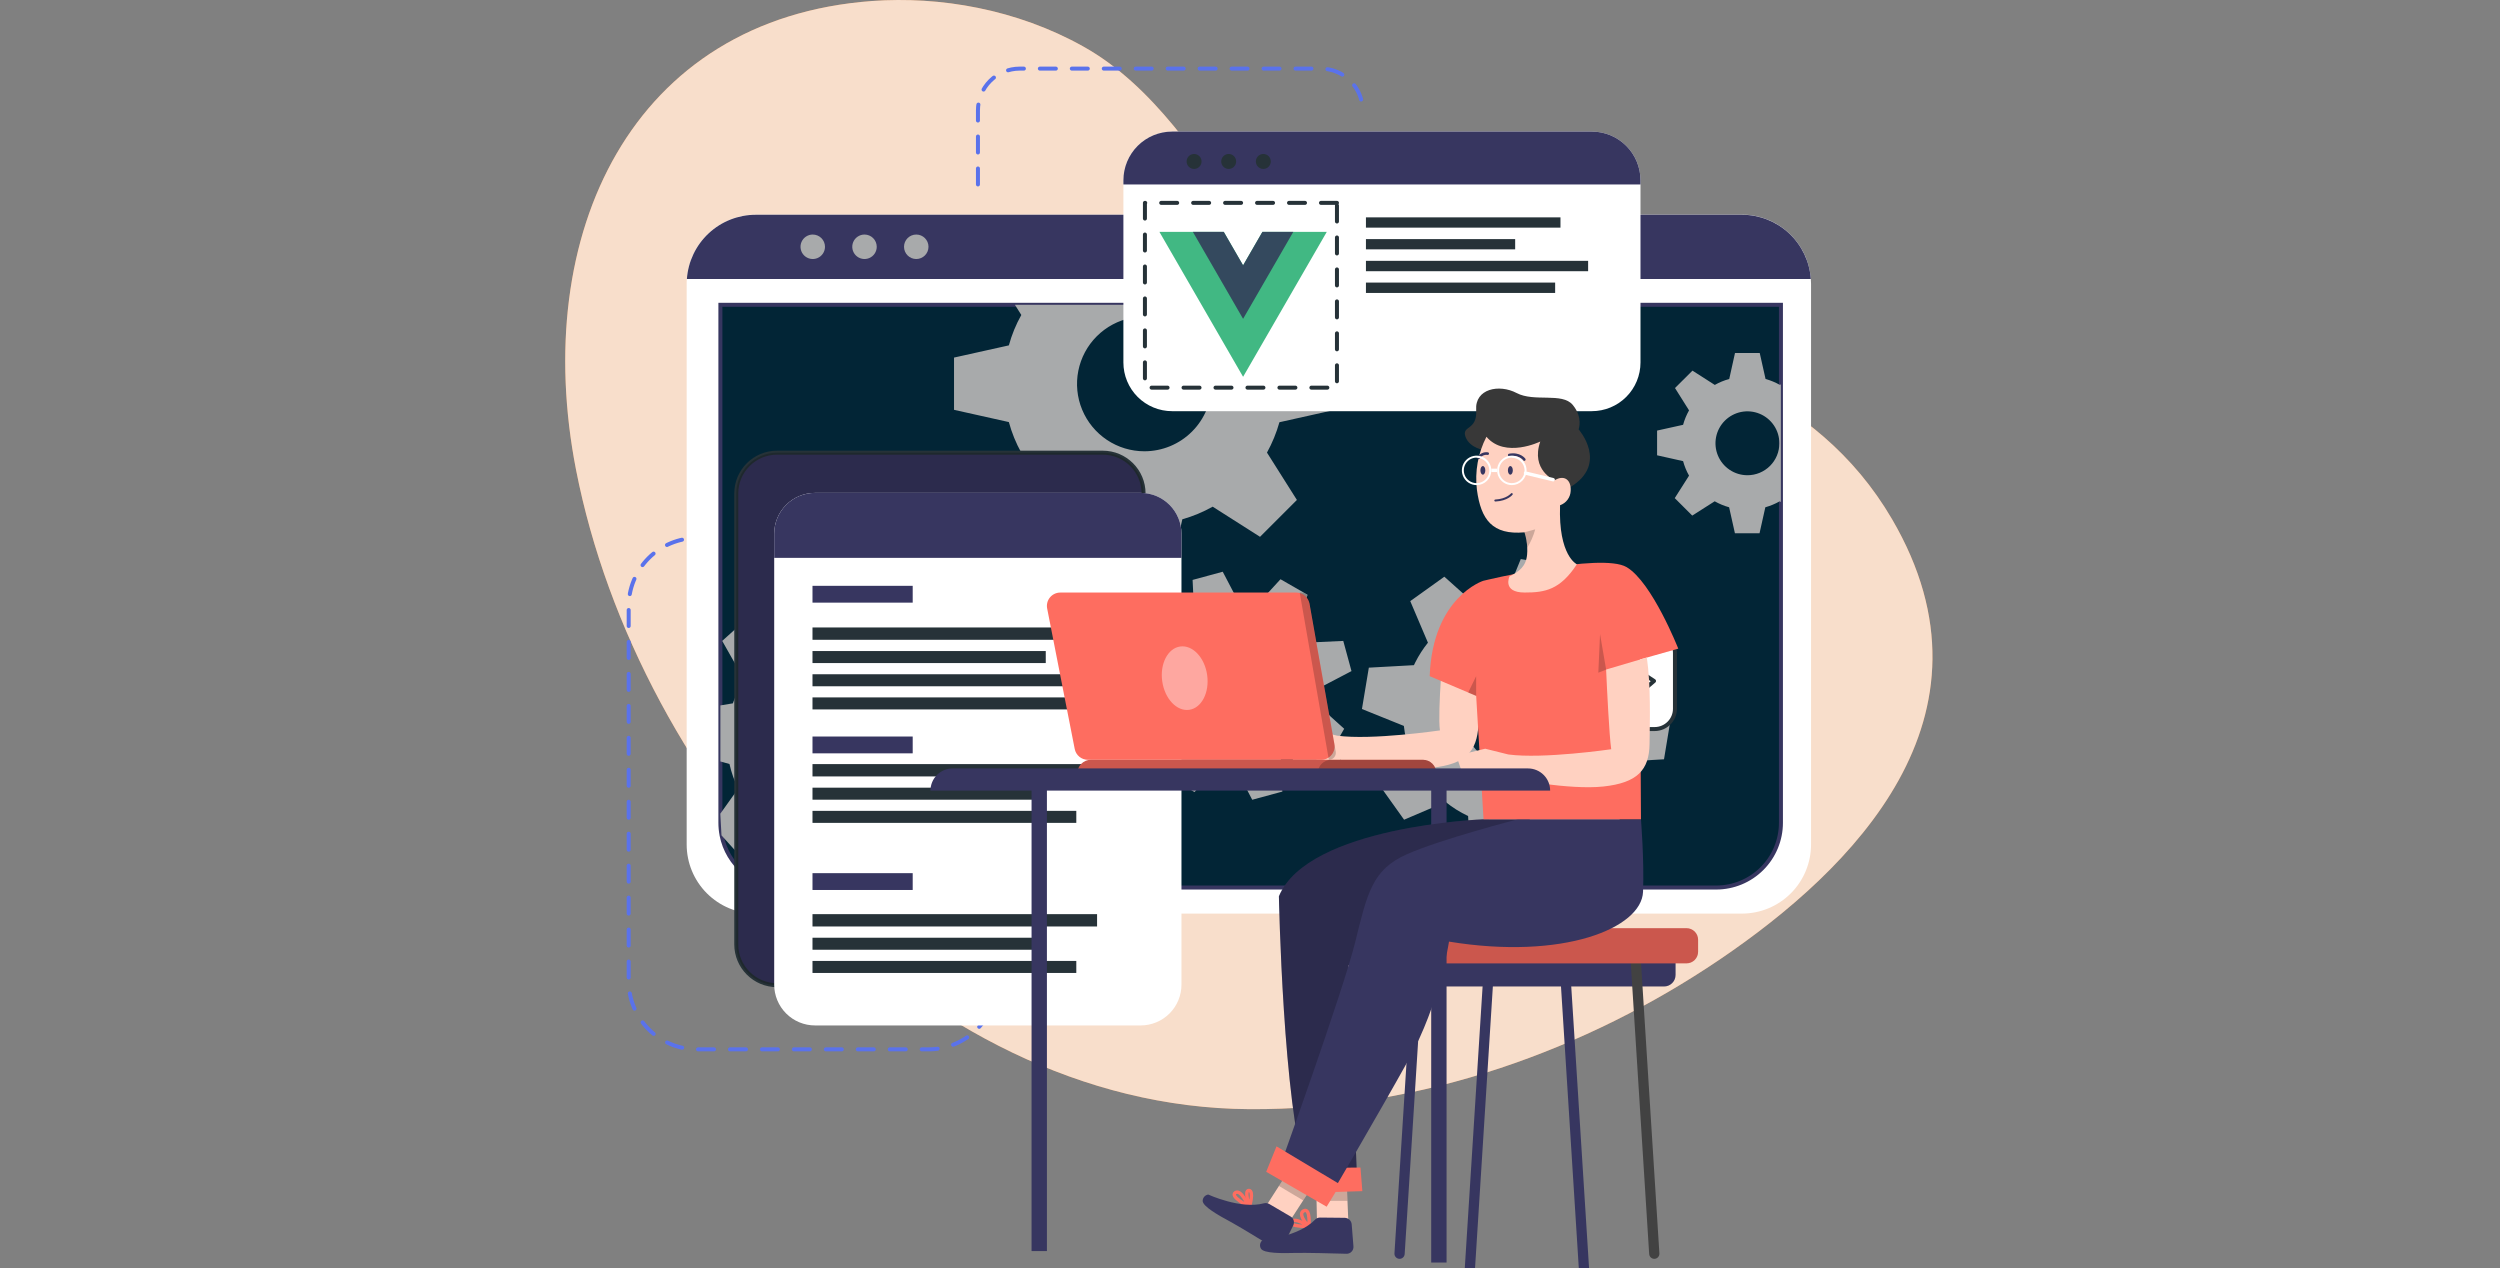
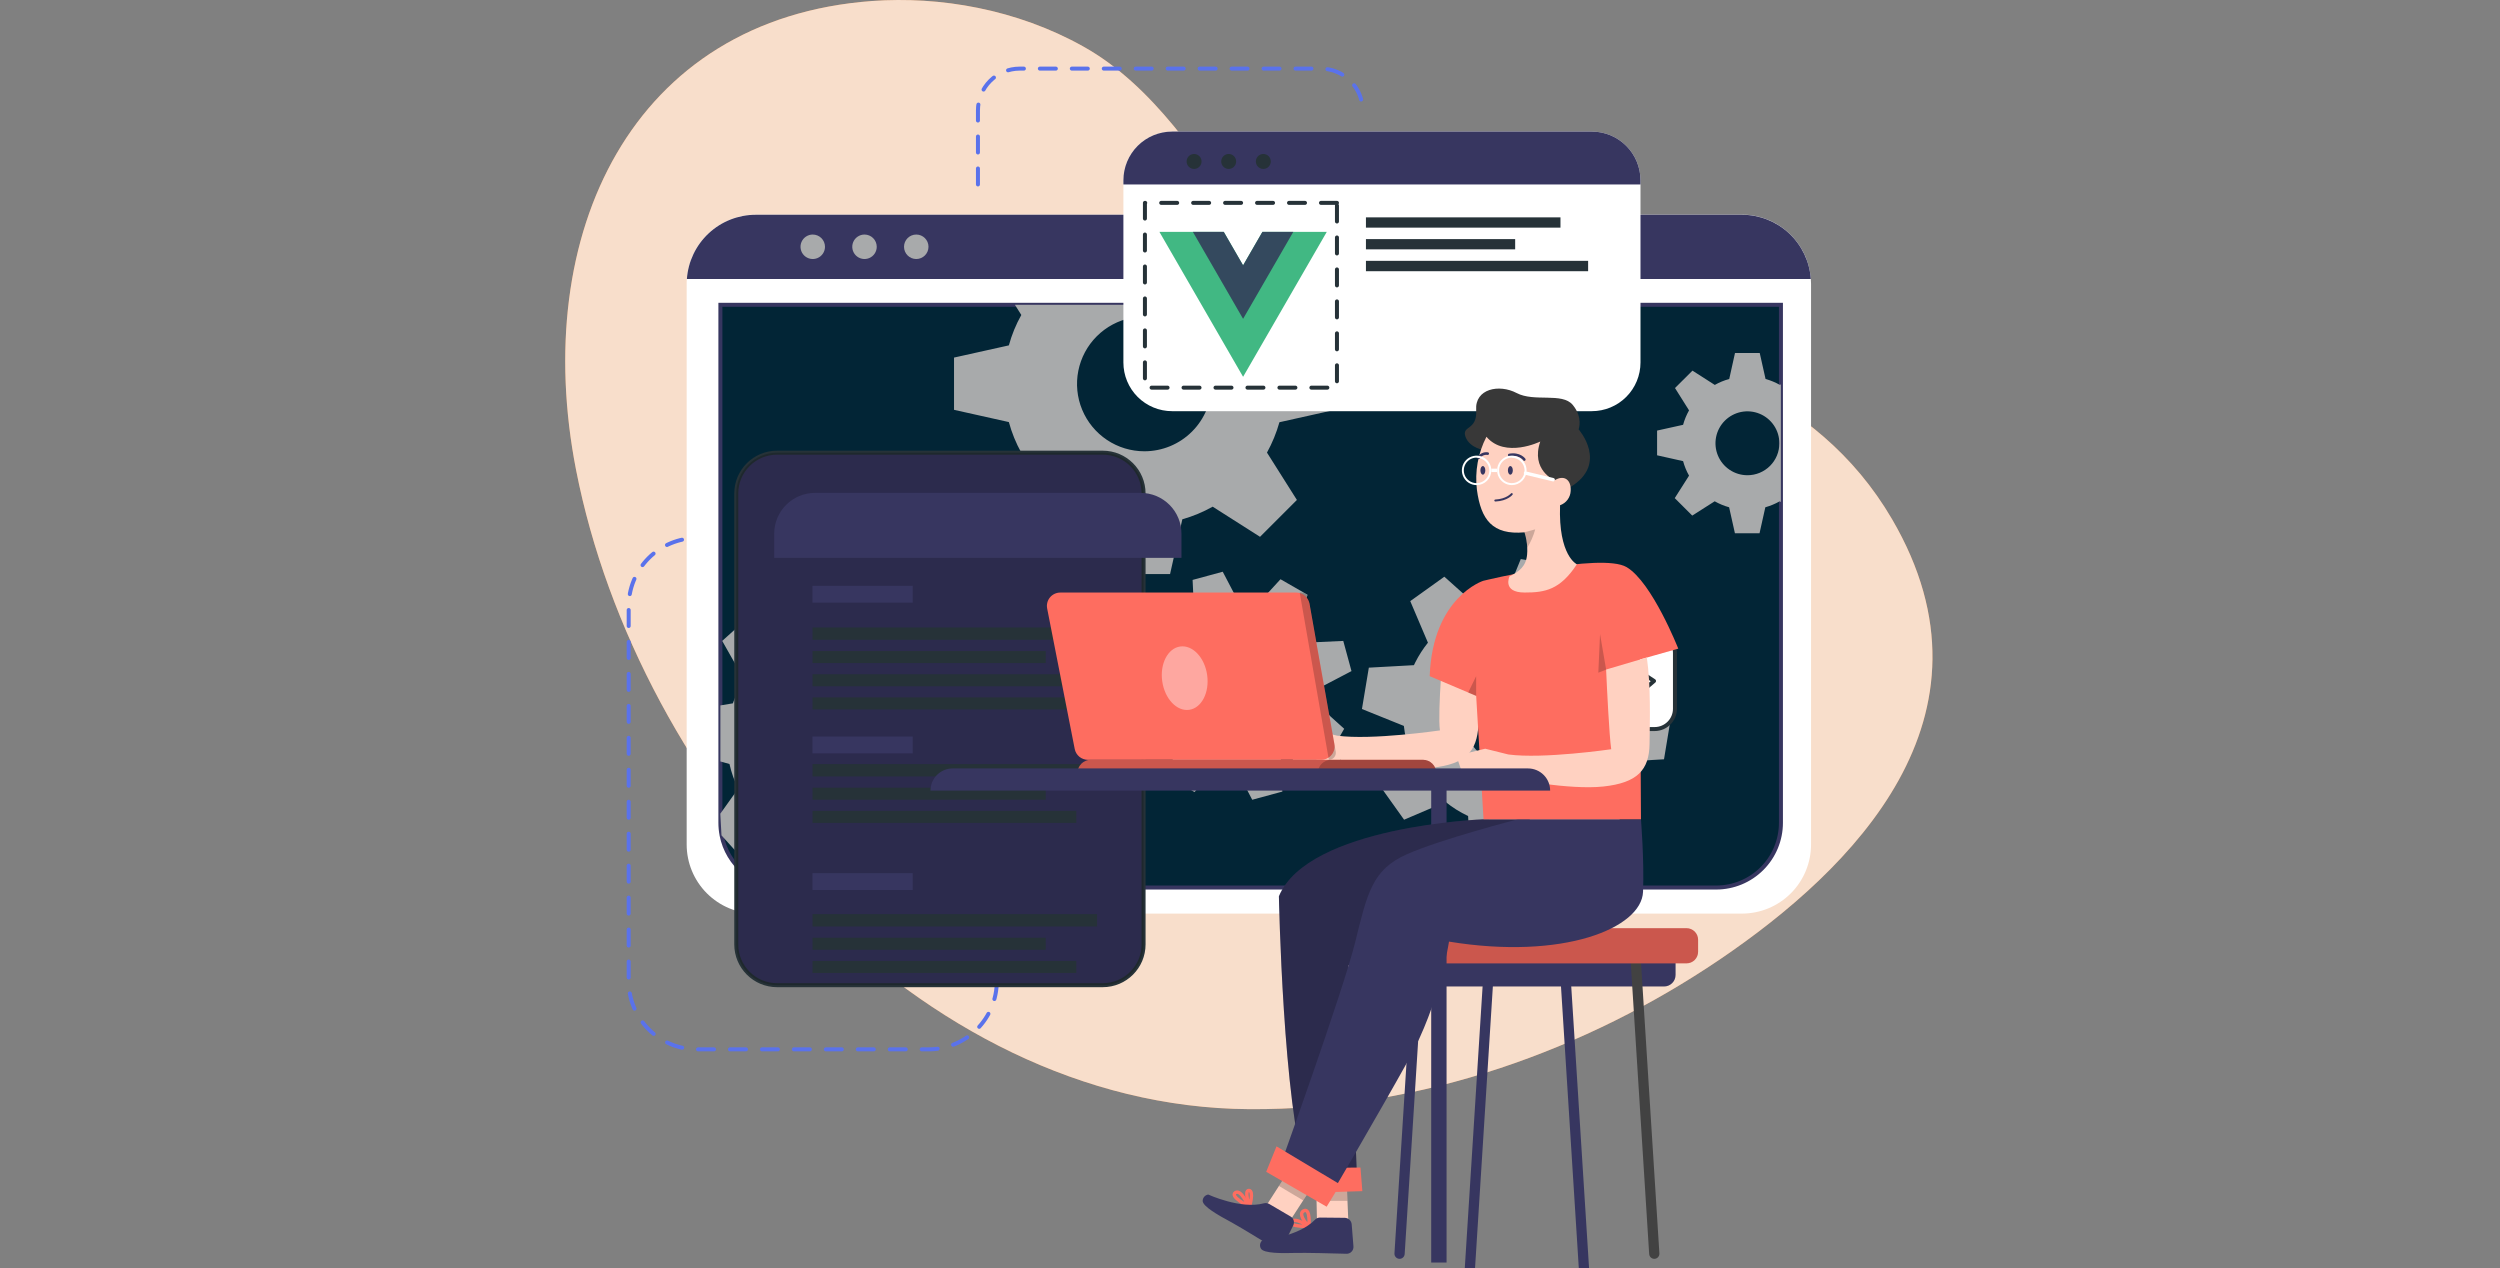
<svg xmlns="http://www.w3.org/2000/svg" width="690" height="350" viewBox="0 0 690 350" fill="none">
  <rect x="0" y="0" width="690" height="350" fill="#808080" stroke="none" />
  <g clip-path="url(#clip0_2474_1733)">
    <path d="M522.202 143.286C480.312 71.539 366.685 97.09 343.48 62.197C331.594 44.355 318.298 23.616 299.012 12.847C280.628 2.534 259.314 -1.084 240.733 0.274C174.375 5.13 146.245 64.5 158.991 129.698C176.008 216.665 253.1 305.506 344.683 306.125C392.589 306.486 438.363 289.297 474.202 265.121L475.001 264.58C510.84 240.18 554.19 198.058 522.202 143.286Z" fill="#E89050" />
    <path opacity="0.7" d="M522.202 143.286C480.312 71.539 366.685 97.09 343.48 62.197C331.594 44.355 318.298 23.616 299.012 12.847C280.628 2.534 259.314 -1.084 240.733 0.274C174.375 5.13 146.245 64.5 158.991 129.698C176.008 216.665 253.1 305.506 344.683 306.125C392.589 306.486 438.363 289.297 474.202 265.121L475.001 264.58C510.84 240.18 554.19 198.058 522.202 143.286Z" fill="white" />
    <path d="M197.023 148.5H192.365C187.367 148.5 182.573 150.486 179.038 154.02C175.503 157.555 173.518 162.349 173.518 167.348V270.774C173.518 275.772 175.503 280.566 179.038 284.101C182.573 287.636 187.367 289.621 192.365 289.621H256.274C261.272 289.621 266.066 287.636 269.601 284.101C273.136 280.566 275.121 275.772 275.121 270.774" stroke="#5A72EB" stroke-width="1.103" stroke-linecap="round" stroke-linejoin="round" stroke-dasharray="4.41 4.41" />
    <path d="M269.914 50.909V30.48C269.914 27.423 271.127 24.491 273.286 22.327C275.445 20.163 278.374 18.944 281.431 18.938H364.539C367.6 18.938 370.536 20.154 372.701 22.318C374.866 24.483 376.082 27.419 376.082 30.48" stroke="#5A72EB" stroke-width="1.103" stroke-linecap="round" stroke-linejoin="round" stroke-dasharray="4.41 4.41" />
    <path d="M499.849 78.322V233.074C499.849 238.133 497.84 242.984 494.263 246.562C490.687 250.14 485.836 252.151 480.778 252.154H208.591C203.532 252.151 198.681 250.14 195.105 246.562C191.529 242.984 189.52 238.133 189.52 233.074V78.322C189.52 77.866 189.52 77.463 189.58 76.981C189.915 72.167 192.063 67.659 195.591 64.367C199.12 61.075 203.765 59.244 208.591 59.242H480.778C485.609 59.244 490.259 61.081 493.788 64.38C497.317 67.679 499.462 72.195 499.789 77.016C499.832 77.428 499.849 77.875 499.849 78.322Z" fill="white" />
    <path d="M198.803 84.133H491.539V227.085C491.539 231.826 489.656 236.373 486.303 239.725C482.951 243.078 478.404 244.961 473.663 244.961H216.688C211.947 244.961 207.4 243.078 204.047 239.725C200.695 236.373 198.811 231.826 198.811 227.085V84.133H198.803Z" fill="#022536" />
    <path d="M499.789 77.012H189.58C189.915 72.198 192.063 67.691 195.592 64.398C199.12 61.106 203.765 59.275 208.591 59.273H480.778C485.604 59.275 490.249 61.106 493.777 64.398C497.306 67.691 499.454 72.198 499.789 77.012Z" fill="#373660" />
    <path d="M227.697 68.112C227.697 68.78 227.499 69.433 227.127 69.989C226.756 70.544 226.229 70.977 225.612 71.233C224.994 71.488 224.315 71.555 223.66 71.425C223.005 71.294 222.403 70.973 221.931 70.5C221.458 70.028 221.137 69.426 221.006 68.771C220.876 68.116 220.943 67.437 221.199 66.819C221.454 66.202 221.887 65.675 222.443 65.304C222.998 64.933 223.651 64.734 224.319 64.734C225.215 64.734 226.074 65.09 226.707 65.724C227.341 66.357 227.697 67.216 227.697 68.112Z" fill="#A8AAAB" />
    <path d="M241.98 68.112C241.98 68.78 241.782 69.433 241.411 69.989C241.039 70.544 240.512 70.977 239.895 71.233C239.278 71.488 238.598 71.555 237.943 71.425C237.288 71.294 236.686 70.973 236.214 70.5C235.742 70.028 235.42 69.426 235.29 68.771C235.159 68.116 235.226 67.437 235.482 66.819C235.737 66.202 236.17 65.675 236.726 65.304C237.281 64.933 237.934 64.734 238.602 64.734C239.498 64.734 240.357 65.09 240.991 65.724C241.624 66.357 241.98 67.216 241.98 68.112Z" fill="#A8AAAB" />
    <path d="M252.887 71.49C254.753 71.49 256.265 69.977 256.265 68.112C256.265 66.247 254.753 64.734 252.887 64.734C251.022 64.734 249.51 66.247 249.51 68.112C249.51 69.977 251.022 71.49 252.887 71.49Z" fill="#A8AAAB" />
    <path d="M491.539 84.133V227.085C491.539 231.826 489.655 236.373 486.303 239.725C482.95 243.078 478.403 244.961 473.662 244.961H216.687C212.55 244.96 208.54 243.524 205.343 240.897C202.145 238.271 199.958 234.616 199.155 230.557V230.505C198.936 229.372 198.827 228.221 198.828 227.068V84.133H491.539Z" stroke="#373660" stroke-width="1.103" stroke-miterlimit="10" />
    <path d="M491.263 106.24C490.009 105.536 488.676 104.985 487.292 104.598L485.685 97.422H478.861L477.271 104.598C475.879 104.978 474.539 105.529 473.283 106.24L467.121 102.295L462.299 107.099L466.175 113.261C465.466 114.518 464.914 115.857 464.534 117.249L457.357 118.839V125.663L464.534 127.27C464.91 128.669 465.462 130.015 466.175 131.276L462.23 137.481L467.061 142.302L473.257 138.357C474.511 139.069 475.847 139.623 477.236 140.007L478.835 147.175H485.633L487.232 140.007C488.617 139.619 489.95 139.065 491.202 138.357L491.52 138.564V106.068L491.263 106.24ZM482.29 131.164C480.546 131.164 478.84 130.646 477.39 129.677C475.94 128.708 474.81 127.33 474.142 125.718C473.475 124.107 473.301 122.333 473.642 120.622C473.983 118.912 474.824 117.34 476.058 116.108C477.292 114.875 478.864 114.036 480.575 113.696C482.286 113.357 484.059 113.533 485.67 114.202C487.282 114.87 488.658 116.002 489.626 117.453C490.594 118.904 491.11 120.61 491.108 122.354C491.108 123.512 490.88 124.658 490.437 125.728C489.993 126.797 489.344 127.768 488.525 128.587C487.706 129.405 486.734 130.053 485.664 130.496C484.594 130.938 483.448 131.165 482.29 131.164Z" fill="#A8AAAB" />
    <path d="M368.275 113.156V98.769L353.149 95.409C352.332 92.486 351.179 89.668 349.711 87.012L351.541 84.133H280.121L281.883 86.935C280.397 89.579 279.243 92.396 278.445 95.323L263.311 98.692V113.113L278.445 116.491C279.243 119.439 280.397 122.279 281.883 124.948L273.572 138.02L283.757 148.196L296.82 139.877C299.471 141.367 302.29 142.536 305.217 143.357L308.586 158.441H322.939L326.325 143.323C329.243 142.498 332.053 141.329 334.696 139.842L347.768 148.162L357.944 137.986L349.685 124.914C351.149 122.262 352.303 119.45 353.123 116.534L368.275 113.156ZM315.849 124.553C312.172 124.553 308.578 123.462 305.521 121.42C302.464 119.377 300.081 116.474 298.674 113.077C297.267 109.68 296.899 105.942 297.616 102.336C298.333 98.73 300.104 95.418 302.704 92.818C305.303 90.218 308.616 88.447 312.222 87.73C315.828 87.013 319.566 87.381 322.963 88.788C326.359 90.195 329.263 92.578 331.305 95.635C333.348 98.692 334.438 102.286 334.438 105.963C334.44 108.404 333.959 110.822 333.026 113.078C332.092 115.334 330.723 117.384 328.996 119.11C327.27 120.837 325.22 122.206 322.964 123.14C320.708 124.074 318.29 124.554 315.849 124.553Z" fill="#A8AAAB" />
    <path d="M272.818 211.95L273.429 200.527L261.594 197.193C261.045 194.845 260.232 192.568 259.17 190.403L266.321 180.365L258.655 171.865L247.946 177.881C245.899 176.593 243.71 175.546 241.423 174.761L239.377 162.626L227.964 162.102L224.663 173.971C222.312 174.498 220.033 175.306 217.874 176.377L207.844 169.235L199.327 176.893L205.395 187.61C204.094 189.648 203.044 191.835 202.266 194.125L198.829 194.692V210.162L201.338 210.867C201.859 213.222 202.664 215.504 203.736 217.665L198.803 224.583L199.129 230.505V230.557L204.226 236.203L214.952 230.144C216.995 231.458 219.192 232.517 221.492 233.298L223.503 244.952L223.598 245.442L235.011 246.044L235.312 244.952L238.312 234.183C240.674 233.655 242.964 232.847 245.136 231.777L255.148 238.91L263.657 231.261L257.64 220.535C258.929 218.5 259.965 216.315 260.726 214.029L272.818 211.95ZM242.506 194.116C240.551 191.941 237.994 190.395 235.161 189.674C232.327 188.952 229.343 189.087 226.586 190.062C223.829 191.037 221.422 192.807 219.672 195.149C217.921 197.492 216.905 200.301 216.751 203.221C216.597 206.141 217.312 209.041 218.807 211.555C220.302 214.068 222.508 216.082 225.147 217.341C227.787 218.6 230.74 219.048 233.634 218.629C236.528 218.209 239.233 216.94 241.406 214.983C244.307 212.362 246.051 208.698 246.258 204.794C246.464 200.89 245.115 197.062 242.506 194.15V194.116Z" fill="#A8AAAB" />
    <path d="M364.109 194.925C364.551 193.156 364.785 191.342 364.805 189.519L373.013 185.222L370.744 176.894L361.479 177.324C360.541 175.767 359.425 174.325 358.153 173.026L360.895 164.165L353.418 159.868L347.161 166.692C345.395 166.266 343.588 166.035 341.772 166.005L337.475 157.797L329.156 160.057L329.594 169.331C328.037 170.269 326.595 171.385 325.297 172.657L316.427 169.915L312.13 177.384L319.005 183.632C318.561 185.394 318.333 187.203 318.326 189.021L310.102 193.318L312.371 201.637L321.653 201.199C322.573 202.763 323.684 204.207 324.961 205.496L322.203 214.314L329.688 218.611L335.911 211.839C337.678 212.284 339.494 212.512 341.317 212.518L345.614 220.734L353.933 218.474L353.564 210.55L353.504 209.192C355.082 208.263 356.542 207.146 357.852 205.866L366.713 208.616L370.375 202.222L370.993 201.139L364.109 194.925ZM344.454 199.979C342.32 200.567 340.06 200.508 337.96 199.811C335.86 199.113 334.014 197.807 332.657 196.058C331.3 194.31 330.493 192.198 330.338 189.99C330.183 187.783 330.687 185.579 331.786 183.658C332.886 181.737 334.531 180.186 336.513 179.202C338.495 178.217 340.725 177.843 342.919 178.128C345.114 178.412 347.175 179.342 348.84 180.799C350.506 182.257 351.701 184.176 352.275 186.313C353.039 189.162 352.645 192.198 351.18 194.758C349.715 197.318 347.297 199.194 344.454 199.979Z" fill="#A8AAAB" />
    <path d="M459.265 209.567L461.156 198.137L449.587 193.487C449.325 191.051 448.768 188.656 447.929 186.353L456.257 177.08L449.519 167.626L438.036 172.499C436.13 170.971 434.047 169.678 431.831 168.649L431.161 156.195L419.73 154.305L415.046 165.821C412.621 166.106 410.236 166.669 407.939 167.497L398.639 159.169L389.228 165.907L394.11 177.381C392.766 179.058 391.6 180.87 390.629 182.787C390.5 183.053 390.363 183.32 390.243 183.586L377.798 184.274L375.898 195.687L377.772 196.443L387.467 200.354C387.731 202.778 388.288 205.162 389.125 207.453L380.78 216.787L387.527 226.24L399 221.342C400.901 222.883 402.981 224.188 405.197 225.226L405.842 237.62L417.264 239.51L421.939 228.08C424.37 227.814 426.759 227.254 429.055 226.412L438.337 234.74L447.791 227.994L442.91 216.511C444.465 214.603 445.778 212.511 446.82 210.28L459.265 209.567ZM427.207 209.051C424.803 210.777 421.94 211.75 418.982 211.849C416.024 211.947 413.104 211.166 410.59 209.605C408.075 208.043 406.081 205.771 404.858 203.076C403.636 200.38 403.24 197.383 403.721 194.463C404.201 191.542 405.538 188.83 407.56 186.669C409.582 184.509 412.2 182.996 415.082 182.323C417.964 181.65 420.981 181.847 423.751 182.889C426.522 183.93 428.921 185.77 430.645 188.176C432.955 191.402 433.889 195.414 433.241 199.329C432.593 203.244 430.417 206.741 427.19 209.051H427.207Z" fill="#A8AAAB" />
    <path d="M304.357 124.938H214.476C208.254 124.938 203.209 129.982 203.209 136.205V260.644C203.209 266.867 208.254 271.912 214.476 271.912H304.357C310.58 271.912 315.625 266.867 315.625 260.644V136.205C315.625 129.982 310.58 124.938 304.357 124.938Z" fill="#373660" stroke="#263238" stroke-width="1.103" stroke-miterlimit="10" />
    <path opacity="0.2" d="M304.357 124.938H214.476C208.254 124.938 203.209 129.982 203.209 136.205V260.644C203.209 266.867 208.254 271.912 214.476 271.912H304.357C310.58 271.912 315.625 266.867 315.625 260.644V136.205C315.625 129.982 310.58 124.938 304.357 124.938Z" fill="black" />
-     <path d="M326.085 147.306V271.746C326.086 273.226 325.795 274.692 325.23 276.06C324.664 277.428 323.834 278.671 322.788 279.719C321.741 280.766 320.499 281.596 319.131 282.163C317.764 282.73 316.298 283.022 314.817 283.022H224.936C223.457 283.021 221.992 282.728 220.625 282.161C219.259 281.593 218.017 280.763 216.972 279.716C215.926 278.668 215.097 277.426 214.532 276.058C213.967 274.691 213.677 273.225 213.678 271.746V147.306C213.678 144.32 214.864 141.455 216.975 139.342C219.086 137.229 221.95 136.041 224.936 136.039H314.817C317.806 136.039 320.672 137.226 322.785 139.339C324.898 141.452 326.085 144.318 326.085 147.306Z" fill="white" />
    <path d="M326.085 147.306V153.967H213.678V147.306C213.678 144.32 214.864 141.455 216.975 139.342C219.086 137.229 221.95 136.041 224.936 136.039H314.817C317.806 136.039 320.672 137.226 322.785 139.339C324.898 141.452 326.085 144.318 326.085 147.306Z" fill="#373660" />
    <path d="M251.905 161.688H224.248V166.329H251.905V161.688Z" fill="#373660" />
    <path d="M251.905 203.281H224.248V207.922H251.905V203.281Z" fill="#373660" />
    <path d="M251.905 240.992H224.248V245.633H251.905V240.992Z" fill="#373660" />
    <path d="M302.793 173.18H224.248V176.583H302.793V173.18Z" fill="#263238" />
    <path d="M288.629 179.688H224.248V183.005H288.629V179.688Z" fill="#263238" />
    <path d="M297.06 186.094H224.248V189.411H297.06V186.094Z" fill="#263238" />
    <path d="M297.06 192.484H224.248V195.802H297.06V192.484Z" fill="#263238" />
    <path d="M302.793 210.891H224.248V214.294H302.793V210.891Z" fill="#263238" />
    <path d="M288.629 217.398H224.248V220.716H288.629V217.398Z" fill="#263238" />
    <path d="M297.06 223.797H224.248V227.114H297.06V223.797Z" fill="#263238" />
    <path d="M302.793 252.305H224.248V255.708H302.793V252.305Z" fill="#263238" />
    <path d="M288.629 258.812H224.248V262.13H288.629V258.812Z" fill="#263238" />
    <path d="M297.06 265.219H224.248V268.536H297.06V265.219Z" fill="#263238" />
    <path d="M452.776 49.754V100.049C452.776 101.814 452.429 103.561 451.753 105.192C451.077 106.822 450.087 108.303 448.839 109.551C447.591 110.798 446.109 111.788 444.478 112.462C442.847 113.137 441.099 113.483 439.335 113.482H323.498C321.734 113.483 319.986 113.137 318.355 112.462C316.724 111.788 315.242 110.798 313.994 109.551C312.746 108.303 311.756 106.822 311.08 105.192C310.404 103.561 310.057 101.814 310.057 100.049V49.754C310.059 46.19 311.476 42.772 313.996 40.252C316.516 37.732 319.934 36.315 323.498 36.312H439.335C442.9 36.312 446.319 37.729 448.839 40.249C451.36 42.77 452.776 46.189 452.776 49.754Z" fill="white" />
    <path d="M452.776 49.754V50.906H310.057V49.754C310.059 46.19 311.476 42.772 313.996 40.252C316.516 37.732 319.934 36.315 323.498 36.312H439.335C442.9 36.312 446.319 37.729 448.839 40.249C451.36 42.77 452.776 46.189 452.776 49.754Z" fill="#373660" />
    <path d="M331.027 46.019C330.739 46.308 330.371 46.505 329.971 46.585C329.571 46.665 329.156 46.625 328.778 46.469C328.401 46.313 328.079 46.048 327.852 45.709C327.625 45.37 327.504 44.971 327.504 44.563C327.504 44.154 327.625 43.755 327.852 43.416C328.079 43.077 328.401 42.812 328.778 42.657C329.156 42.501 329.571 42.46 329.971 42.54C330.371 42.62 330.739 42.817 331.027 43.106C331.411 43.494 331.626 44.017 331.626 44.563C331.626 45.108 331.411 45.632 331.027 46.019Z" fill="#263238" />
    <path d="M340.582 46.019C340.293 46.308 339.926 46.505 339.526 46.585C339.125 46.665 338.71 46.625 338.333 46.469C337.956 46.313 337.633 46.048 337.407 45.709C337.18 45.37 337.059 44.971 337.059 44.563C337.059 44.154 337.18 43.755 337.407 43.416C337.633 43.077 337.956 42.812 338.333 42.657C338.71 42.501 339.125 42.46 339.526 42.54C339.926 42.62 340.293 42.817 340.582 43.106C340.965 43.494 341.18 44.017 341.18 44.563C341.18 45.108 340.965 45.632 340.582 46.019Z" fill="#263238" />
    <path d="M350.14 46.019C349.852 46.308 349.484 46.505 349.084 46.585C348.684 46.665 348.269 46.625 347.892 46.469C347.514 46.313 347.192 46.048 346.965 45.709C346.738 45.37 346.617 44.971 346.617 44.563C346.617 44.154 346.738 43.755 346.965 43.416C347.192 43.077 347.514 42.812 347.892 42.657C348.269 42.501 348.684 42.46 349.084 42.54C349.484 42.62 349.852 42.817 350.14 43.106C350.524 43.494 350.739 44.017 350.739 44.563C350.739 45.108 350.524 45.632 350.14 46.019Z" fill="#263238" />
    <path d="M369 55.992H316V106.992H369V55.992Z" stroke="#263238" stroke-width="1.103" stroke-linecap="round" stroke-linejoin="round" stroke-dasharray="4.41 4.41" />
    <path d="M430.69 59.992H377V62.828H430.69V59.992Z" fill="#263238" />
    <path d="M418.185 65.992H377V68.82H418.185V65.992Z" fill="#263238" />
    <path d="M438.322 71.992H377V74.854H438.322V71.992Z" fill="#263238" />
-     <path d="M429.22 77.992H377V80.854H429.22V77.992Z" fill="#263238" />
    <path d="M456.677 174.586H430.421C427.321 174.586 424.809 177.099 424.809 180.198V195.608C424.809 198.708 427.321 201.22 430.421 201.22H456.677C459.776 201.22 462.289 198.708 462.289 195.608V180.198C462.289 177.099 459.776 174.586 456.677 174.586Z" fill="white" stroke="#263238" stroke-width="1.103" stroke-linecap="round" stroke-linejoin="round" />
    <path d="M436.9 182.594L429.689 187.114L436.385 193.045" stroke="#263238" stroke-width="1.103" stroke-linecap="round" stroke-linejoin="round" />
    <path d="M450.032 193.471L456.512 187.954L449.035 183.055" stroke="#263238" stroke-width="1.103" stroke-linecap="round" stroke-linejoin="round" />
    <path d="M440.408 196.87L445.728 180.18" stroke="#263238" stroke-width="1.103" stroke-linecap="round" stroke-linejoin="round" />
-     <path d="M284.71 345.297H288.947V212.882H284.71V345.297Z" fill="#373660" />
    <path d="M459.272 272.273H389.296V262.57H459.272C460.118 262.57 460.929 262.906 461.527 263.504C462.125 264.102 462.461 264.913 462.461 265.759V269.085C462.461 269.504 462.378 269.918 462.218 270.305C462.058 270.692 461.823 271.043 461.527 271.34C461.231 271.636 460.879 271.87 460.493 272.031C460.106 272.191 459.691 272.273 459.272 272.273Z" fill="#373660" />
    <path d="M456.582 346.026L451.512 265.883" stroke="#424242" stroke-width="2.825" stroke-linecap="round" stroke-linejoin="round" />
    <path d="M437.166 350.003L432.096 269.859" stroke="#373660" stroke-width="2.825" stroke-linecap="round" stroke-linejoin="round" />
    <path d="M386.279 346.026L391.35 265.883" stroke="#373660" stroke-width="2.825" stroke-linecap="round" stroke-linejoin="round" />
    <path d="M405.695 350.003L410.766 269.859" stroke="#373660" stroke-width="2.825" stroke-linecap="round" stroke-linejoin="round" />
    <path d="M465.485 265.883H395.509V256.18H465.485C466.331 256.18 467.142 256.516 467.74 257.114C468.338 257.712 468.674 258.523 468.674 259.368V262.694C468.674 263.54 468.338 264.351 467.74 264.949C467.142 265.547 466.331 265.883 465.485 265.883Z" fill="#FE6D60" />
    <path opacity="0.2" d="M465.485 265.883H395.509V256.18H465.485C466.331 256.18 467.142 256.516 467.74 257.114C468.338 257.712 468.674 258.523 468.674 259.368V262.694C468.674 263.54 468.338 264.351 467.74 264.949C467.142 265.547 466.331 265.883 465.485 265.883Z" fill="black" />
    <path d="M395.013 348.461H399.25V216.046H395.013V348.461Z" fill="#373660" />
    <path d="M409.451 226.125C409.451 226.125 361.021 227.947 352.977 247.388C352.977 247.388 354.094 305.289 360.574 324.291L374.437 322.718L372.22 266.433L422.317 226.142L409.451 226.125Z" fill="#373660" />
    <path opacity="0.2" d="M409.451 226.125C409.451 226.125 361.021 227.947 352.977 247.388C352.977 247.388 354.094 305.289 360.574 324.291L374.437 322.718L372.22 266.433L422.317 226.142L409.451 226.125Z" fill="black" />
    <path d="M372.142 337.202H363.488L363.367 331.435L363.281 326.914L371.738 327.43L371.902 331.435L372.142 337.202Z" fill="#FFD1C1" />
    <path opacity="0.2" d="M371.902 331.435H363.367L363.281 326.914L371.738 327.43L371.902 331.435Z" fill="black" />
    <path d="M376.009 328.757L357.479 329.315L354.102 322.44L375.493 322.242L376.009 328.757Z" fill="#FE6D60" />
    <path d="M361.271 338.512C361.271 338.512 361.718 333.433 359.948 334.137C358.177 334.842 360.154 337.438 361.271 338.512Z" stroke="#FE6D60" stroke-width="0.942" stroke-miterlimit="10" />
    <path d="M361.27 338.512C361.27 338.512 357.463 335.848 356.491 337.206C355.52 338.564 361.27 338.512 361.27 338.512Z" stroke="#FE6D60" stroke-width="0.942" stroke-miterlimit="10" />
    <path d="M364.286 336.047L371.161 336.116C371.646 336.127 372.11 336.318 372.462 336.651C372.815 336.985 373.031 337.437 373.069 337.92L373.55 343.997C373.573 344.26 373.541 344.526 373.454 344.776C373.368 345.026 373.23 345.254 373.049 345.447C372.868 345.64 372.649 345.793 372.405 345.896C372.161 345.998 371.898 346.048 371.634 346.042C367.912 345.931 360.255 345.733 357.539 345.81C353.903 345.913 348.738 345.973 347.999 344.59C347.789 344.219 347.717 343.785 347.798 343.366C347.878 342.947 348.105 342.571 348.437 342.304C348.437 342.304 358.347 341.384 362.902 336.674C363.079 336.482 363.292 336.328 363.53 336.22C363.768 336.113 364.025 336.054 364.286 336.047Z" fill="#373660" />
    <path d="M452.905 226.125C452.905 226.125 453.824 237.41 453.481 246.133C453.085 256.188 431.436 265.041 399.92 259.884C399.92 259.884 397.462 276.875 388.747 292.543C380.032 308.211 366.402 331.442 366.402 331.442L352.994 322.718C352.994 322.718 370.647 273.73 374.008 260.133C377.368 246.537 378.7 240.014 388.309 235.768C397.917 231.522 418.931 226.125 418.931 226.125H452.905Z" fill="#373660" />
    <path d="M361.271 328.872L359.681 331.313L356.183 336.702L349.471 332.791L352.986 327.325L354.352 325.211L361.271 328.872Z" fill="#FFD1C1" />
    <path opacity="0.2" d="M361.269 328.872L359.679 331.313L352.984 327.325L354.351 325.211L361.269 328.872Z" fill="black" />
    <path d="M369.891 326.918L352.315 316.398L349.471 323.42L366.153 333.055L369.891 326.918Z" fill="#FE6D60" />
    <path d="M344.872 333.05C344.872 333.05 346.153 328.65 344.717 328.564C343.282 328.478 344.872 333.05 344.872 333.05Z" stroke="#FE6D60" stroke-width="0.942" stroke-miterlimit="10" />
    <path d="M344.537 332.891C344.537 332.891 342.551 328.113 340.953 329.178C339.354 330.244 344.537 332.891 344.537 332.891Z" stroke="#FE6D60" stroke-width="0.942" stroke-miterlimit="10" />
    <path d="M350.339 332.317L356.2 335.754C356.612 335.996 356.917 336.385 357.053 336.843C357.188 337.301 357.145 337.794 356.931 338.221L354.275 343.61C354.158 343.845 353.993 344.054 353.79 344.222C353.588 344.391 353.353 344.515 353.1 344.588C352.847 344.661 352.582 344.68 352.321 344.645C352.06 344.61 351.81 344.52 351.585 344.383C348.431 342.441 341.925 338.462 339.553 337.181C336.356 335.462 331.878 332.953 331.938 331.414C331.95 330.992 332.111 330.588 332.393 330.273C332.675 329.959 333.058 329.754 333.477 329.695C333.477 329.695 342.484 333.838 348.8 332.119C349.057 332.048 349.325 332.029 349.59 332.063C349.854 332.097 350.108 332.183 350.339 332.317Z" fill="#373660" />
    <path d="M398.501 176.806C398.501 176.806 396.696 196.521 397.418 201.592C397.418 201.592 378.579 204.351 369.056 203.045L362.679 201.446L354.703 203.397L356.878 209.714H363.255C363.255 209.714 367.896 211.02 369.924 209.714C369.924 209.714 385.867 212.902 395.286 211.888C404.706 210.874 407.628 207.29 408.049 200.148C408.444 193.273 412.974 177.957 409.355 174.477L398.501 176.806Z" fill="#FFD1C1" />
    <path d="M463.201 179.027C463.201 179.027 455.974 160.669 448.943 156.527C441.913 152.384 409.357 160.308 409.357 160.308C409.357 160.308 395.391 164.803 394.592 186.625L407.423 192.065L409.452 226.125H452.905L452.673 182.009L463.201 179.027Z" fill="#FE6D60" />
    <path d="M409.95 124.327C409.95 124.327 405.653 123.785 404.484 120.562C403.315 117.339 407.801 118.964 407.423 113.137C407.045 107.31 413.74 105.917 418.596 108.478C423.452 111.04 431.161 108.246 434.066 111.744C436.971 115.242 435.699 118.5 435.699 118.5C435.699 118.5 444.053 127.954 433.465 134.408C422.876 140.862 409.95 124.327 409.95 124.327Z" fill="#383838" />
    <path d="M435.218 155.741C430.577 162.815 426.4 163.545 420.805 163.536C414.522 163.536 416.628 159.076 416.628 159.076C419.258 157.761 421.174 156.351 421.475 153.111C421.536 152.483 421.55 151.851 421.518 151.221C421.457 149.762 421.205 148.317 420.77 146.923C411.875 147.731 408.738 143.391 407.629 135.2C407.011 130.163 407.927 125.055 410.259 120.547C415.416 126.615 425.119 121.862 425.119 121.862C422.395 129.743 429.064 132.571 429.064 132.571C431.642 130.955 433.705 132.364 433.507 135.501C433.469 136.376 433.169 137.22 432.647 137.923C432.124 138.626 431.403 139.157 430.577 139.446C430.07 153.412 435.218 155.741 435.218 155.741Z" fill="#FFD1C1" />
    <path d="M412.707 138.422C412.637 138.422 412.57 138.396 412.519 138.348C412.467 138.3 412.437 138.234 412.432 138.165C412.43 138.128 412.435 138.092 412.446 138.058C412.458 138.024 412.477 137.992 412.5 137.965C412.524 137.938 412.553 137.916 412.586 137.9C412.619 137.884 412.654 137.874 412.69 137.872C415.801 137.709 416.987 136.214 417.03 136.196C417.052 136.168 417.079 136.145 417.11 136.128C417.141 136.11 417.175 136.099 417.21 136.095C417.246 136.091 417.281 136.095 417.315 136.104C417.349 136.114 417.381 136.131 417.408 136.153C417.437 136.175 417.462 136.203 417.48 136.234C417.498 136.265 417.51 136.3 417.515 136.336C417.519 136.372 417.517 136.409 417.508 136.444C417.498 136.479 417.482 136.511 417.46 136.54C417.408 136.609 416.102 138.259 412.724 138.422H412.707Z" fill="#373660" />
    <path d="M412.708 135.037L412.201 129.82L409.949 134.564C410.328 134.877 410.782 135.084 411.266 135.167C411.75 135.25 412.247 135.205 412.708 135.037Z" fill="#FFD1C1" />
    <path d="M416.18 129.819C416.18 130.472 416.48 131.005 416.859 131.005C417.237 131.005 417.538 130.472 417.538 129.819C417.538 129.166 417.237 128.633 416.859 128.633C416.48 128.633 416.18 129.166 416.18 129.819Z" fill="#373660" />
    <path d="M409.269 131.005C409.644 131.005 409.948 130.474 409.948 129.819C409.948 129.164 409.644 128.633 409.269 128.633C408.894 128.633 408.59 129.164 408.59 129.819C408.59 130.474 408.894 131.005 409.269 131.005Z" fill="#373660" />
    <path d="M420.71 127.2C420.651 127.202 420.593 127.188 420.54 127.161C420.488 127.134 420.443 127.095 420.409 127.046C420.367 126.977 419.241 125.464 416.628 125.945C416.58 125.955 416.531 125.956 416.484 125.946C416.436 125.937 416.391 125.918 416.351 125.891C416.311 125.863 416.277 125.828 416.25 125.788C416.224 125.747 416.206 125.701 416.198 125.653C416.183 125.558 416.204 125.46 416.259 125.38C416.313 125.3 416.396 125.244 416.49 125.224C419.584 124.656 420.951 126.539 421.011 126.624C421.048 126.68 421.07 126.744 421.073 126.81C421.077 126.877 421.063 126.943 421.032 127.002C421.001 127.061 420.955 127.11 420.898 127.145C420.842 127.18 420.777 127.199 420.71 127.2Z" fill="#373660" />
    <path d="M408.118 126.718C408.059 126.717 408 126.703 407.946 126.675C407.904 126.654 407.866 126.624 407.835 126.587C407.804 126.551 407.781 126.508 407.767 126.463C407.752 126.417 407.747 126.369 407.751 126.322C407.756 126.274 407.769 126.228 407.792 126.186C408.082 125.703 408.508 125.317 409.018 125.076C409.527 124.836 410.097 124.753 410.654 124.836C410.701 124.843 410.747 124.858 410.789 124.883C410.83 124.907 410.866 124.939 410.895 124.978C410.924 125.016 410.945 125.06 410.956 125.106C410.968 125.153 410.97 125.201 410.963 125.249C410.958 125.296 410.943 125.342 410.92 125.383C410.896 125.425 410.865 125.461 410.827 125.49C410.789 125.519 410.746 125.54 410.7 125.551C410.654 125.563 410.606 125.565 410.559 125.558C410.151 125.497 409.735 125.555 409.359 125.726C408.984 125.897 408.667 126.173 408.445 126.521C408.412 126.579 408.365 126.628 408.308 126.663C408.25 126.697 408.185 126.717 408.118 126.718Z" fill="#373660" />
    <path d="M407.533 133.888C406.73 133.886 405.944 133.647 405.277 133.199C404.61 132.751 404.09 132.116 403.784 131.373C403.477 130.63 403.398 129.813 403.556 129.025C403.714 128.237 404.101 127.513 404.67 126.945C405.239 126.378 405.963 125.991 406.752 125.835C407.54 125.679 408.357 125.76 409.099 126.068C409.842 126.376 410.476 126.897 410.922 127.565C411.369 128.234 411.607 129.019 411.607 129.823C411.607 130.358 411.501 130.887 411.297 131.381C411.092 131.874 410.792 132.323 410.413 132.701C410.035 133.078 409.586 133.377 409.091 133.581C408.597 133.785 408.068 133.889 407.533 133.888ZM407.533 126.299C406.836 126.299 406.155 126.506 405.575 126.893C404.996 127.28 404.544 127.831 404.278 128.475C404.011 129.118 403.941 129.827 404.077 130.51C404.213 131.194 404.549 131.822 405.042 132.315C405.534 132.807 406.162 133.143 406.846 133.279C407.529 133.415 408.238 133.345 408.882 133.078C409.526 132.812 410.076 132.36 410.463 131.781C410.85 131.201 411.057 130.52 411.057 129.823C411.046 128.896 410.669 128.011 410.01 127.359C409.35 126.708 408.46 126.342 407.533 126.342V126.299Z" fill="white" />
    <path d="M417.272 133.888C416.468 133.888 415.682 133.65 415.014 133.203C414.345 132.756 413.824 132.121 413.516 131.379C413.209 130.636 413.128 129.818 413.285 129.03C413.442 128.241 413.829 127.517 414.398 126.948C414.966 126.38 415.691 125.993 416.479 125.836C417.268 125.679 418.085 125.76 418.828 126.067C419.571 126.375 420.206 126.896 420.652 127.564C421.099 128.233 421.337 129.019 421.337 129.823C421.335 130.9 420.906 131.933 420.144 132.695C419.382 133.457 418.35 133.886 417.272 133.888ZM417.272 126.299C416.575 126.298 415.893 126.503 415.312 126.889C414.732 127.275 414.279 127.825 414.011 128.469C413.743 129.112 413.672 129.821 413.807 130.505C413.942 131.189 414.276 131.818 414.769 132.312C415.261 132.805 415.889 133.142 416.573 133.278C417.257 133.415 417.966 133.346 418.61 133.079C419.254 132.813 419.805 132.361 420.193 131.782C420.58 131.202 420.787 130.52 420.787 129.823C420.774 128.898 420.398 128.015 419.741 127.365C419.084 126.714 418.197 126.347 417.272 126.342V126.299Z" fill="white" />
    <path d="M411.607 129.82H413.172" stroke="white" stroke-width="0.942" stroke-miterlimit="10" />
    <path d="M421.045 130.57L428.668 132.401" stroke="white" stroke-width="0.942" stroke-linecap="round" stroke-linejoin="round" />
-     <path opacity="0.2" d="M423.717 146.109C423.23 147.899 422.489 149.609 421.517 151.189C421.456 149.73 421.205 148.285 420.77 146.891L423.717 146.109Z" fill="black" />
+     <path opacity="0.2" d="M423.717 146.109C423.23 147.899 422.489 149.609 421.517 151.189C421.456 149.73 421.205 148.285 420.77 146.891Z" fill="black" />
    <path opacity="0.2" d="M407.421 192.065V186.625L405.221 191.137L407.421 192.065Z" fill="black" />
    <path opacity="0.2" d="M443.287 184.797L441.611 175.008L441.139 185.665L443.287 184.797Z" fill="black" />
    <path d="M455.276 205.336C455.173 212.495 451.95 216.061 442.522 217.076C433.094 218.09 417.159 214.901 417.159 214.901C415.131 216.208 410.49 214.901 410.49 214.901H404.113L401.947 208.584L409.914 206.642L416.291 208.232C425.857 209.538 444.696 206.788 444.696 206.788C444.155 202.989 443.544 190.587 443.287 184.795L454.528 181.469C455.637 189.075 455.37 199.165 455.276 205.336Z" fill="#FFD1C1" />
    <path d="M289.017 167.956L296.623 206.726C296.791 207.566 297.246 208.322 297.908 208.866C298.571 209.409 299.401 209.707 300.258 209.708H364.657C365.197 209.708 365.731 209.589 366.22 209.36C366.71 209.131 367.143 208.797 367.49 208.383C367.837 207.968 368.088 207.482 368.227 206.96C368.365 206.437 368.388 205.891 368.292 205.359L361.417 166.589C361.265 165.736 360.817 164.963 360.153 164.406C359.488 163.85 358.648 163.546 357.781 163.547H292.652C292.105 163.544 291.564 163.663 291.069 163.895C290.573 164.127 290.136 164.466 289.788 164.888C289.44 165.31 289.19 165.805 289.057 166.335C288.923 166.866 288.91 167.419 289.017 167.956Z" fill="#FE6D60" />
    <path opacity="0.2" d="M358.717 163.547L366.761 209.708C367.044 209.709 367.323 209.647 367.579 209.528C367.835 209.409 368.061 209.235 368.243 209.018C368.424 208.802 368.555 208.548 368.627 208.275C368.7 208.002 368.711 207.717 368.661 207.439L361.123 165.128C361.044 164.683 360.81 164.28 360.463 163.991C360.115 163.701 359.676 163.544 359.224 163.547H358.717Z" fill="black" />
    <path d="M297.377 213.407H396.42C396.421 212.921 396.326 212.438 396.14 211.988C395.954 211.539 395.681 211.13 395.337 210.786C394.993 210.441 394.584 210.169 394.134 209.983C393.684 209.797 393.202 209.702 392.715 209.703H301.098C300.611 209.702 300.128 209.797 299.677 209.982C299.226 210.168 298.816 210.441 298.47 210.784C298.125 211.128 297.85 211.537 297.663 211.987C297.475 212.437 297.378 212.92 297.377 213.407Z" fill="#FE6D60" />
    <path opacity="0.2" d="M363.701 213.407H396.42C396.421 212.921 396.326 212.438 396.141 211.988C395.955 211.539 395.682 211.13 395.338 210.786C394.994 210.441 394.585 210.169 394.135 209.983C393.685 209.797 393.203 209.702 392.716 209.703H367.423C366.935 209.702 366.452 209.797 366.001 209.982C365.55 210.168 365.14 210.441 364.795 210.784C364.449 211.128 364.175 211.537 363.987 211.987C363.799 212.437 363.702 212.92 363.701 213.407Z" fill="black" />
    <path opacity="0.4" d="M320.78 188.062C321.476 192.884 324.811 196.399 328.232 195.909C331.652 195.419 333.861 191.104 333.173 186.283C332.486 181.461 329.143 177.946 325.722 178.436C322.301 178.926 320.084 183.232 320.78 188.062Z" fill="white" />
    <path opacity="0.2" d="M297.377 213.407H396.42C396.421 212.921 396.326 212.438 396.14 211.988C395.954 211.539 395.681 211.13 395.337 210.786C394.993 210.441 394.584 210.169 394.134 209.983C393.684 209.797 393.202 209.702 392.715 209.703H301.098C300.611 209.702 300.128 209.797 299.677 209.982C299.226 210.168 298.816 210.441 298.47 210.784C298.125 211.128 297.85 211.537 297.663 211.987C297.475 212.437 297.378 212.92 297.377 213.407Z" fill="black" />
    <path d="M256.812 218.205H427.842C427.842 216.582 427.198 215.026 426.05 213.878C424.903 212.731 423.346 212.086 421.723 212.086H262.94C261.317 212.086 259.759 212.73 258.61 213.878C257.461 215.025 256.815 216.582 256.812 218.205Z" fill="#373660" />
    <path d="M348.427 64L343.094 73.237L337.76 64H320L343.094 104L366.188 64H348.427Z" fill="#41B883" />
    <path d="M348.426 64.001L343.093 73.238L337.759 64.001H329.236L343.093 88L356.949 64.001H348.426Z" fill="#34495E" />
  </g>
  <defs>
    <clipPath id="clip0_2474_1733">
      <rect width="690" height="350" fill="white" />
    </clipPath>
  </defs>
</svg>